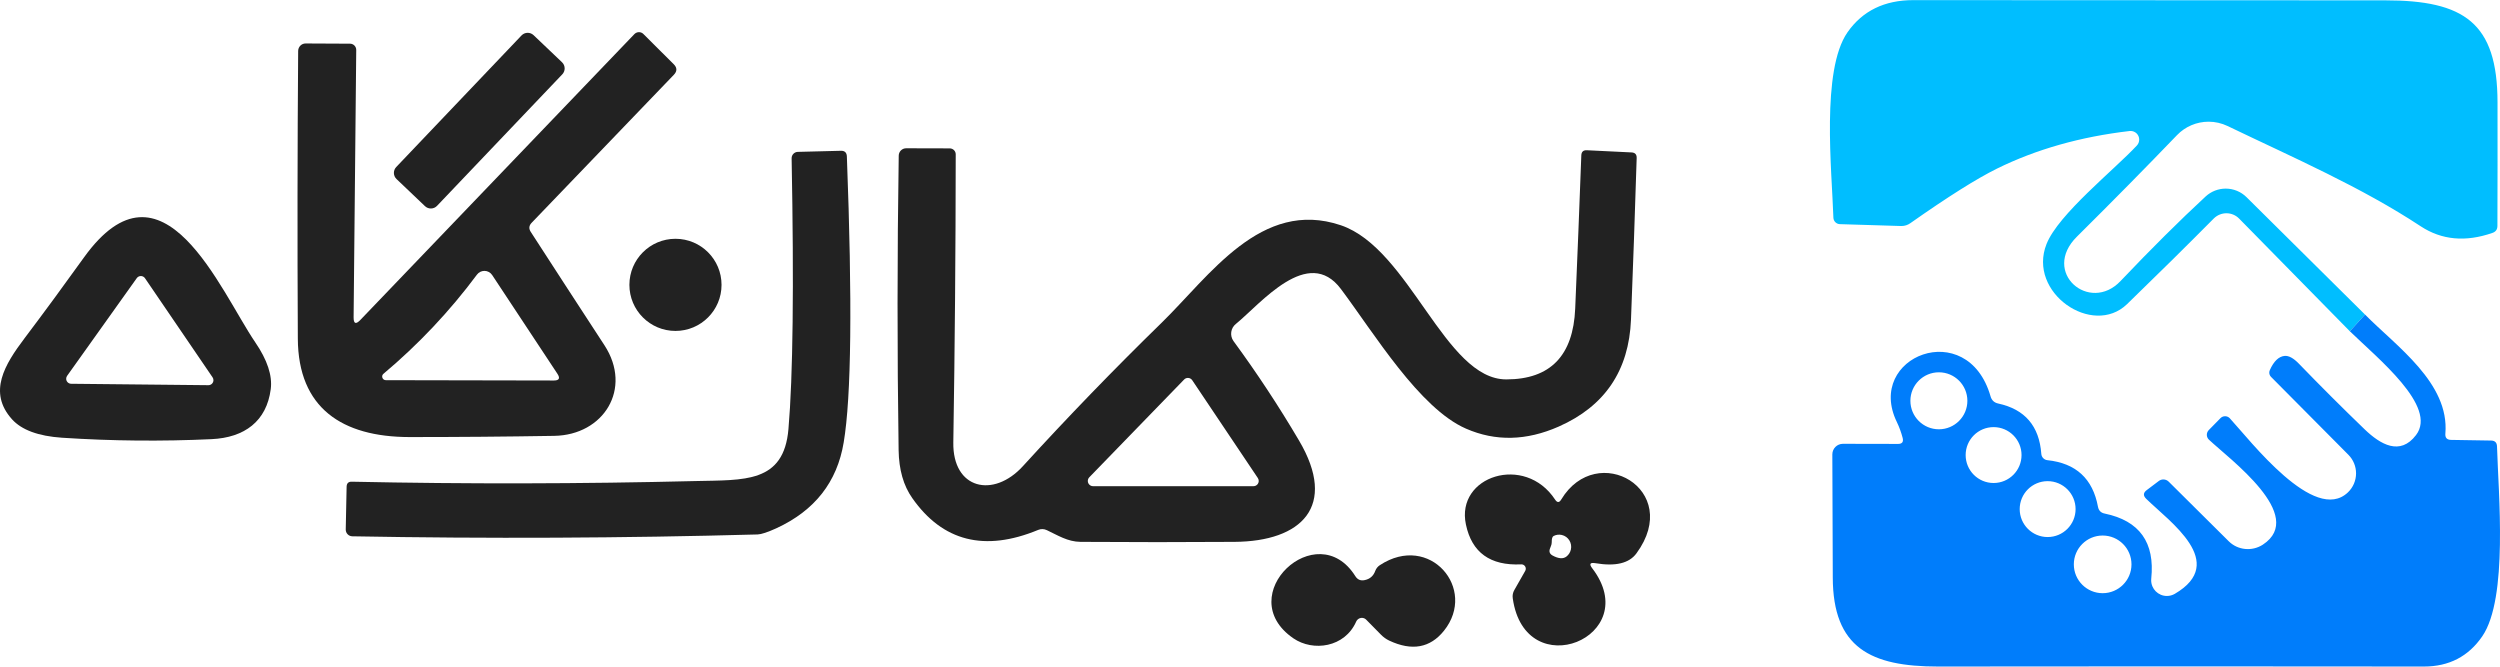
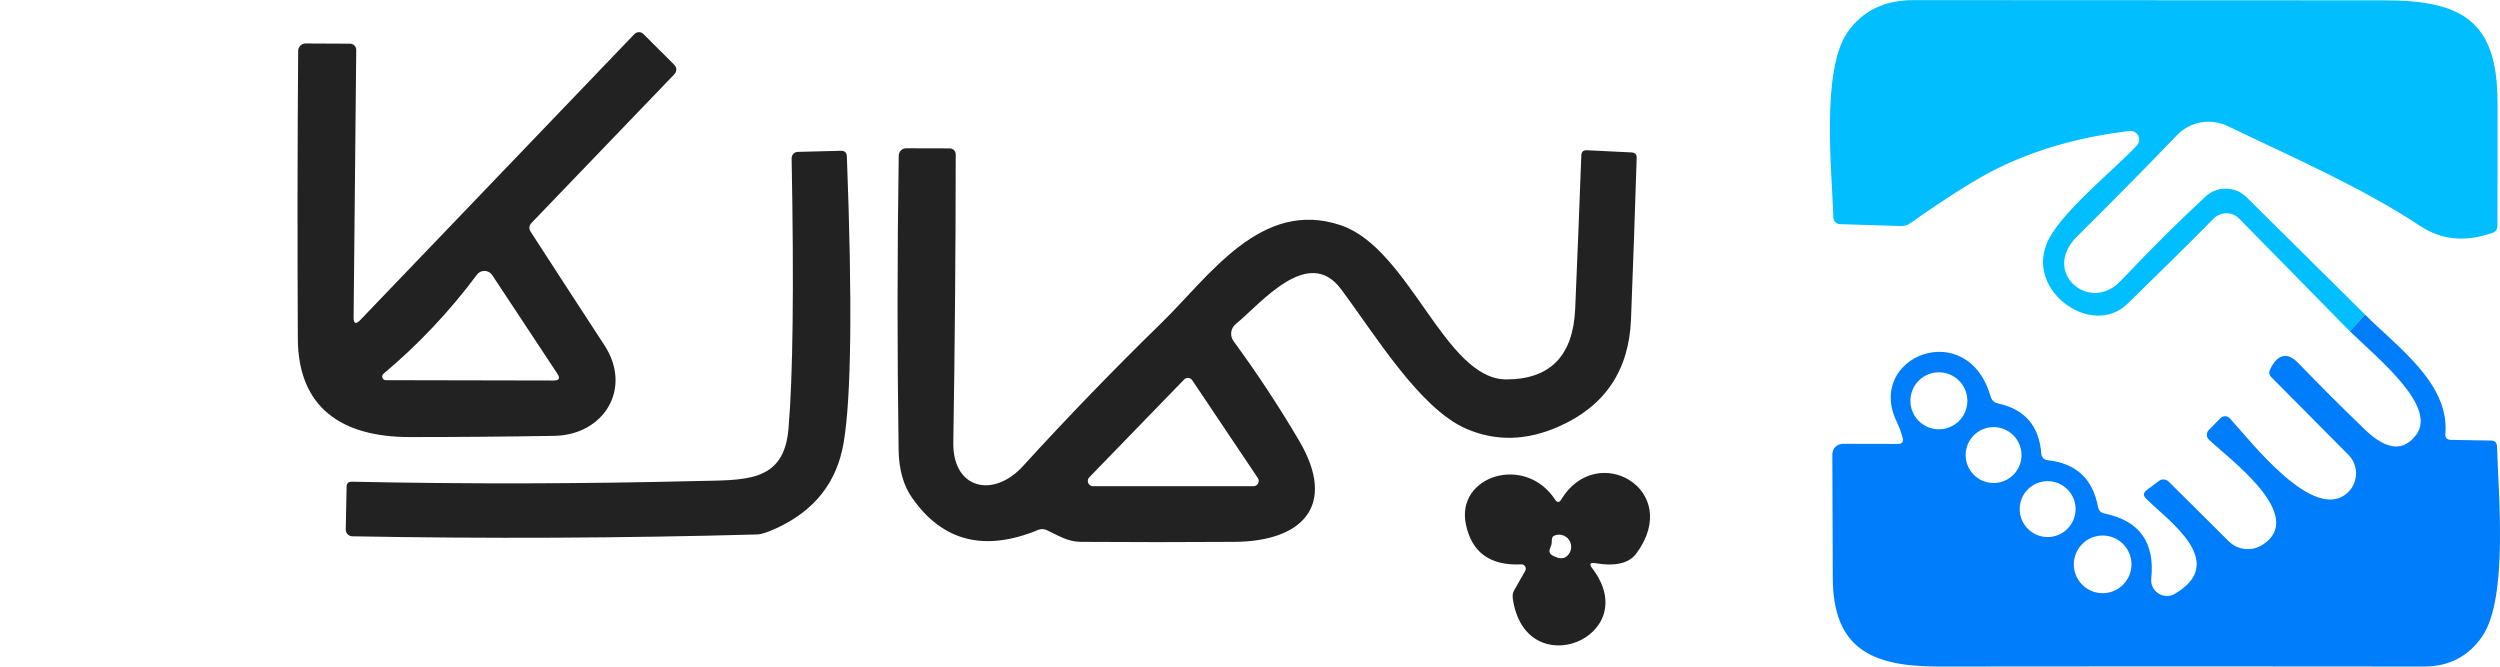
<svg xmlns="http://www.w3.org/2000/svg" xml:space="preserve" width="2.385in" height="0.636in" version="1.1" style="shape-rendering:geometricPrecision; text-rendering:geometricPrecision; image-rendering:optimizeQuality; fill-rule:evenodd; clip-rule:evenodd" viewBox="0 0 2266.13 604.08">
  <defs>
    <style type="text/css"> .fil2 {fill:#007DFB;fill-rule:nonzero} .fil0 {fill:#00BEFF;fill-rule:nonzero} .fil1 {fill:#222;fill-rule:nonzero} </style>
  </defs>
  <g id="Layer_x0020_1">
    <path class="fil0" d="M2143.77 285.02l-13.76 15.14 -100.35 -102.13c0.15,0.15 0.11,0.11 0.07,0.08 -6.19,-6.41 -16.43,-6.56 -22.88,-0.33 -0.02,0.03 -0.05,0.05 -0.07,0.07 -24.86,25.06 -51.11,50.98 -78.76,77.77 -31.27,30.09 -90.45,-10.49 -72.94,-54.53 10.69,-27.02 61.36,-67.2 81.95,-89.37 1.33,-1.44 2.06,-3.34 2.06,-5.3 0,-4.32 -3.5,-7.82 -7.82,-7.82 -0.29,0 -0.59,0.02 -0.88,0.05 -44.6,5.21 -84.65,16.56 -120.15,34.05 -18.34,9.04 -44.53,25.53 -78.58,49.48 -2.34,1.68 -5.15,2.59 -8.03,2.59 -0.19,0 -0.39,-0 -0.58,-0.01l-55.32 -1.69c-3.18,-0.1 -5.73,-2.66 -5.84,-5.84 -1.39,-42.85 -11.18,-133.6 12.77,-168.04 13.59,-19.47 33.51,-29.19 59.77,-29.19 142.51,0.06 285.02,0.13 427.53,0.2 71.55,0 101.84,20.19 101.93,92.43 0.07,37.48 0.03,74.82 -0.1,112.03 0,3.16 -1.48,5.28 -4.45,6.33 -24.34,8.51 -46.02,6.53 -65.02,-5.94 -54.03,-35.63 -115.1,-62.05 -175.17,-90.95 -5.36,-2.55 -11.22,-3.89 -17.15,-3.89 -10.82,0 -21.17,4.41 -28.67,12.2 -27.84,28.96 -58.06,59.61 -90.65,91.94 -32.76,32.36 11.38,69.97 39.49,40.28 27.78,-29.23 53.51,-54.79 77.19,-76.7 4.95,-4.54 11.43,-7.07 18.14,-7.07 7.07,0 13.85,2.79 18.87,7.76l107.38 106.39z" />
    <path class="fil1" d="M326.67 289.87l248.4 -259.09c0.03,-0.03 0.04,-0.04 0.05,-0.04 2.24,-2.24 5.85,-2.27 8.05,-0.07 0.01,0.01 0.03,0.03 0.04,0.04l27.49 27.39c3.17,3.16 3.2,6.37 0.1,9.6l-128.95 134.2c-2.38,2.51 -2.64,5.21 -0.79,8.11 21.97,33.98 44.27,68.29 66.9,102.93 25.54,39.29 -0.69,81.35 -45.62,82.04 -43.74,0.73 -87.48,1.09 -131.23,1.09 -61.06,-0.1 -100.85,-26.33 -101.14,-89.27 -0.46,-86.89 -0.36,-173.82 0.3,-260.77 0.07,-3.79 3.14,-6.8 6.85,-6.73 0,0 0,0 0,0l40.25 0.2c3.08,0.05 5.54,2.56 5.54,5.64 0,0.03 0,0.07 0,0.1l-2.38 242.17c-0.07,6 1.98,6.83 6.14,2.47zm119.45 -40.67c-1.55,-2.36 -4.19,-3.77 -7.01,-3.77 -2.65,0 -5.15,1.25 -6.74,3.37 -24.74,33.26 -53.02,63.24 -84.82,89.96 -0.71,0.61 -1.13,1.52 -1.13,2.47 0,1.8 1.46,3.27 3.27,3.27 0.01,0 0.03,0 0.04,0l152.31 0.3c4.81,0 5.9,-2.01 3.27,-6.04l-59.18 -89.56z" />
-     <path class="fil1" d="M483.64 31.75l25.8 24.57c3.09,2.94 3.21,7.83 0.27,10.92l-113.57 119.25c-2.94,3.09 -7.82,3.21 -10.91,0.27l-25.8 -24.57c-3.08,-2.93 -3.2,-7.82 -0.26,-10.91l113.56 -119.26c2.94,-3.08 7.83,-3.2 10.92,-0.26z" />
    <path class="fil1" d="M940.94 480.28c-48.49,19.99 -86.49,10.36 -114.01,-28.9 -7.98,-11.28 -12.1,-25.76 -12.37,-43.45 -1.32,-88.28 -1.29,-177.28 0.1,-267.01 0.06,-3.67 3.06,-6.63 6.73,-6.63 0,0 0,0 0,0l39.48 0.1c3.01,0 5.45,2.39 5.45,5.35 -0.07,87.95 -0.8,175 -2.18,261.17 -0.69,42.56 36.42,50.77 63.04,21.57 40.71,-44.6 82.6,-87.91 125.69,-129.94 43.64,-42.56 90.26,-112.82 162.5,-88.48 62.55,21.18 94.31,139.94 150.13,139.74 39.78,-0.07 60.56,-21.47 62.35,-64.23 1.98,-46.25 3.83,-92.53 5.54,-138.85 0.13,-3.23 1.78,-4.78 4.95,-4.65l40.48 1.98c3.3,0.13 4.88,1.85 4.75,5.15 -1.52,48.95 -3.24,97.74 -5.15,146.37 -1.85,46.18 -23.69,78.51 -65.52,96.99 -29.29,12.93 -57.3,13.56 -84.02,1.88 -42.26,-18.41 -83.23,-86.3 -113.32,-126.48 -29.79,-39.98 -72.74,13.16 -95.3,31.57 -4.69,3.69 -5.7,10.56 -2.17,15.5 21.31,29.05 41.1,59.08 59.37,90.09 35.33,59.78 2.27,91.54 -58.39,91.94 -46.58,0.33 -93.13,0.33 -139.64,0 -11.58,-0.1 -20.59,-5.94 -30.48,-10.59 -2.64,-1.25 -5.31,-1.32 -8.02,-0.2zm46.41 -47.7c-0.83,0.88 -1.3,2.05 -1.3,3.26 0,2.59 2.08,4.71 4.67,4.75l145.48 0c0.01,-0 0.02,-0 0.03,-0 2.62,0 4.75,-2.13 4.75,-4.75 0,-0.95 -0.29,-1.89 -0.82,-2.67l-59.48 -88.67c-0.88,-1.29 -2.34,-2.05 -3.9,-2.05 -1.29,0 -2.52,0.52 -3.42,1.45l-86.01 88.68z" />
    <path class="fil1" d="M703.82 478.7c-7.98,3.63 -13.66,5.51 -17.02,5.64 -122.26,3.36 -244.74,3.92 -367.46,1.68 -3.3,-0.06 -5.94,-2.75 -5.94,-6.04 0,-0.07 0,-0.13 0,-0.2l0.79 -38.69c0.07,-3.1 1.62,-4.62 4.65,-4.56 104.05,2.18 207.99,1.98 311.84,-0.59 43.94,-1.09 79.86,2.08 84.02,-47.21 4.09,-47.5 5.05,-129.28 2.87,-245.33 0,-0.03 0,-0.07 0,-0.1 0,-3.09 2.45,-5.63 5.54,-5.74l38.99 -0.99c3.56,-0.13 5.41,1.59 5.54,5.15 5.01,131.49 4.06,217.89 -2.87,259.19 -5.94,35.89 -26.26,61.82 -60.97,77.79z" />
-     <path class="fil1" d="M10.87 379.93c-22.07,-24.54 -6.53,-49.68 11.38,-73.43 18.21,-24.15 36.15,-48.56 53.84,-73.23 71.45,-99.36 123.61,30.38 155.28,76.9 10.95,16.03 15.64,30.19 14.05,42.46 -3.76,29.1 -23.75,43.94 -53.64,45.33 -45.26,2.11 -90.45,1.68 -135.58,-1.29 -21.44,-1.45 -36.55,-7.03 -45.33,-16.73zm49.98 -39.39c-0.56,0.77 -0.86,1.71 -0.86,2.67 0,2.5 2.02,4.54 4.53,4.55l124.4 1.29c0,-0 0.01,-0 0.01,-0 2.51,0 4.55,-2.04 4.55,-4.55 0,-0.92 -0.28,-1.82 -0.8,-2.57l-61.26 -89.86c-0.84,-1.23 -2.24,-1.97 -3.74,-1.97 -1.45,0 -2.82,0.7 -3.68,1.87l-63.15 88.58z" />
-     <circle class="fil1" cx="612.28" cy="258.1" r="41.76" />
    <path class="fil2" d="M2143.77 285.02c28.3,28.7 76.7,62.05 72.84,107.87 -0.33,3.76 1.39,5.67 5.15,5.74l36.32 0.59c3.5,0.06 5.28,1.88 5.35,5.44 1.19,42.26 10.29,137.46 -13.36,172 -12.53,18.28 -30.15,27.41 -52.84,27.41 -146.93,-0.2 -293.8,-0.2 -440.6,0 -60.76,0 -95.21,-16.82 -95.3,-80.85 -0.07,-36.35 -0.2,-73.47 -0.4,-111.34 0,-0.03 0,-0.07 0,-0.1 0,-5.3 4.3,-9.6 9.6,-9.6 0.03,0 0.07,0 0.1,0l49.88 0.1c3.7,0 5.08,-1.81 4.16,-5.44 -1.32,-5.08 -3.07,-9.86 -5.24,-14.35 -29,-59.58 64.03,-95.99 84.91,-23.36 0.99,3.56 3.3,5.74 6.93,6.53 24.22,5.21 37.24,20.42 39.09,45.63 0.19,2.97 2.51,5.42 5.49,5.73 25.9,2.71 41.19,16.8 45.88,42.27 0.66,3.43 2.7,5.48 6.13,6.13 31.54,6.53 45.59,26.19 42.16,58.98 -0.05,0.48 -0.07,0.97 -0.07,1.46 0,7.87 6.38,14.25 14.25,14.25 2.53,0 5.02,-0.67 7.2,-1.95 48.49,-28.4 -4.55,-65.21 -25.93,-86.1 -2.97,-2.9 -2.77,-5.57 0.59,-8.02l10.89 -8.21c1.17,-0.87 2.59,-1.34 4.05,-1.34 1.83,0 3.57,0.73 4.86,2.03l54.33 53.94c8.17,8.18 21.13,9.53 30.97,3.14 40.09,-26.3 -30.47,-77.76 -48.88,-95.18 -0.05,-0.05 -0.06,-0.06 -0.06,-0.06 -2.39,-2.31 -2.44,-6.16 -0.09,-8.6l10.65 -10.84c1.1,-1.11 2.6,-1.74 4.16,-1.74 1.61,0 3.15,0.67 4.25,1.84 18.71,20.29 76.7,96.1 107.08,67.2 4.72,-4.5 7.39,-10.74 7.39,-17.27 0,-6.28 -2.48,-12.31 -6.9,-16.78l-70.17 -70.66c-1.02,-1.02 -1.59,-2.41 -1.59,-3.85 0,-0.79 0.17,-1.57 0.5,-2.29 3.56,-7.98 7.98,-12.27 13.26,-12.86 3.83,-0.4 8.21,1.98 13.16,7.13 19.53,20.19 39.39,40.02 59.58,59.48 14.25,13.66 32.06,24.15 46.51,5.15 19.89,-25.93 -35.03,-69.77 -59.97,-94.12l13.76 -15.14zm-360.43 78.18c0,-14.27 -11.57,-25.84 -25.83,-25.84 -14.26,0 -25.83,11.57 -25.83,25.83 0,14.26 11.57,25.83 25.83,25.83 14.26,0 25.83,-11.57 25.83,-25.83l0 0zm49.09 49.19c0,-13.99 -11.34,-25.34 -25.33,-25.34 -13.99,0 -25.33,11.34 -25.33,25.33 0,13.99 11.34,25.33 25.33,25.33 13.99,0 25.33,-11.34 25.33,-25.33l0 0zm48.99 48.98c0,-13.99 -11.34,-25.34 -25.33,-25.34 -13.99,0 -25.33,11.34 -25.33,25.33 0,13.99 11.34,25.33 25.33,25.33 13.99,0 25.33,-11.34 25.33,-25.33l0 0zm50.67 50.08c0,-14.43 -11.7,-26.13 -26.13,-26.13 -14.43,0 -26.13,11.7 -26.13,26.13 0,14.43 11.7,26.13 26.13,26.13 14.43,0 26.13,-11.7 26.13,-26.13l0 0z" />
    <path class="fil1" d="M1443.29 515.02c47.5,62.15 -60.86,106.68 -72.05,27.22 -0.4,-2.7 0.1,-5.24 1.48,-7.62l9.8 -17.22c0.35,-0.61 0.53,-1.29 0.53,-1.99 0,-2.18 -1.77,-3.96 -3.96,-3.96 -0.08,0 -0.16,0 -0.24,0.01 -28.04,1.32 -44.73,-10.72 -50.07,-36.12 -9.4,-44.04 53.54,-64.23 80.85,-22.56 1.92,2.9 3.76,2.87 5.54,-0.1 32.36,-53.64 110.64,-9.01 68.19,48.79 -6.6,9.04 -19.04,12.01 -37.31,8.91 -4.82,-0.79 -5.74,0.76 -2.77,4.65zm-37.41 -20.29c-0.33,0.79 -0.63,1.58 -0.89,2.38 -1.05,2.7 -0.33,4.78 2.18,6.24 5.48,3.03 9.73,3.36 12.77,0.99 1.98,-1.55 3.4,-3.77 3.97,-6.26 1.38,-5.96 -2.3,-11.91 -8.21,-13.27 -2.49,-0.58 -5.12,-0.25 -7.41,0.91 -1.21,0.61 -1.78,2.52 -1.72,5.76 0,1.12 -0.23,2.21 -0.69,3.27z" />
-     <path class="fil1" d="M1172.32 578.45c-56.31,-38.8 21.57,-111.54 56.21,-56.31 2.05,3.23 4.91,4.42 8.61,3.56 4.69,-0.99 7.85,-3.79 9.5,-8.41 0.86,-2.2 2.31,-3.95 4.19,-5.14 45.09,-29.59 88.54,21.47 58.06,59.48 -12.54,15.63 -29.1,18.6 -49.68,8.91 -2.77,-1.32 -5.24,-3.1 -7.42,-5.34l-13.36 -13.56c-0.23,-0.25 -0.5,-0.48 -0.8,-0.69 -2.51,-1.76 -5.99,-1.11 -7.78,1.44 -0.2,0.29 -0.37,0.59 -0.52,0.91 -10.3,23.47 -39,27.53 -57.01,15.16z" />
  </g>
</svg>